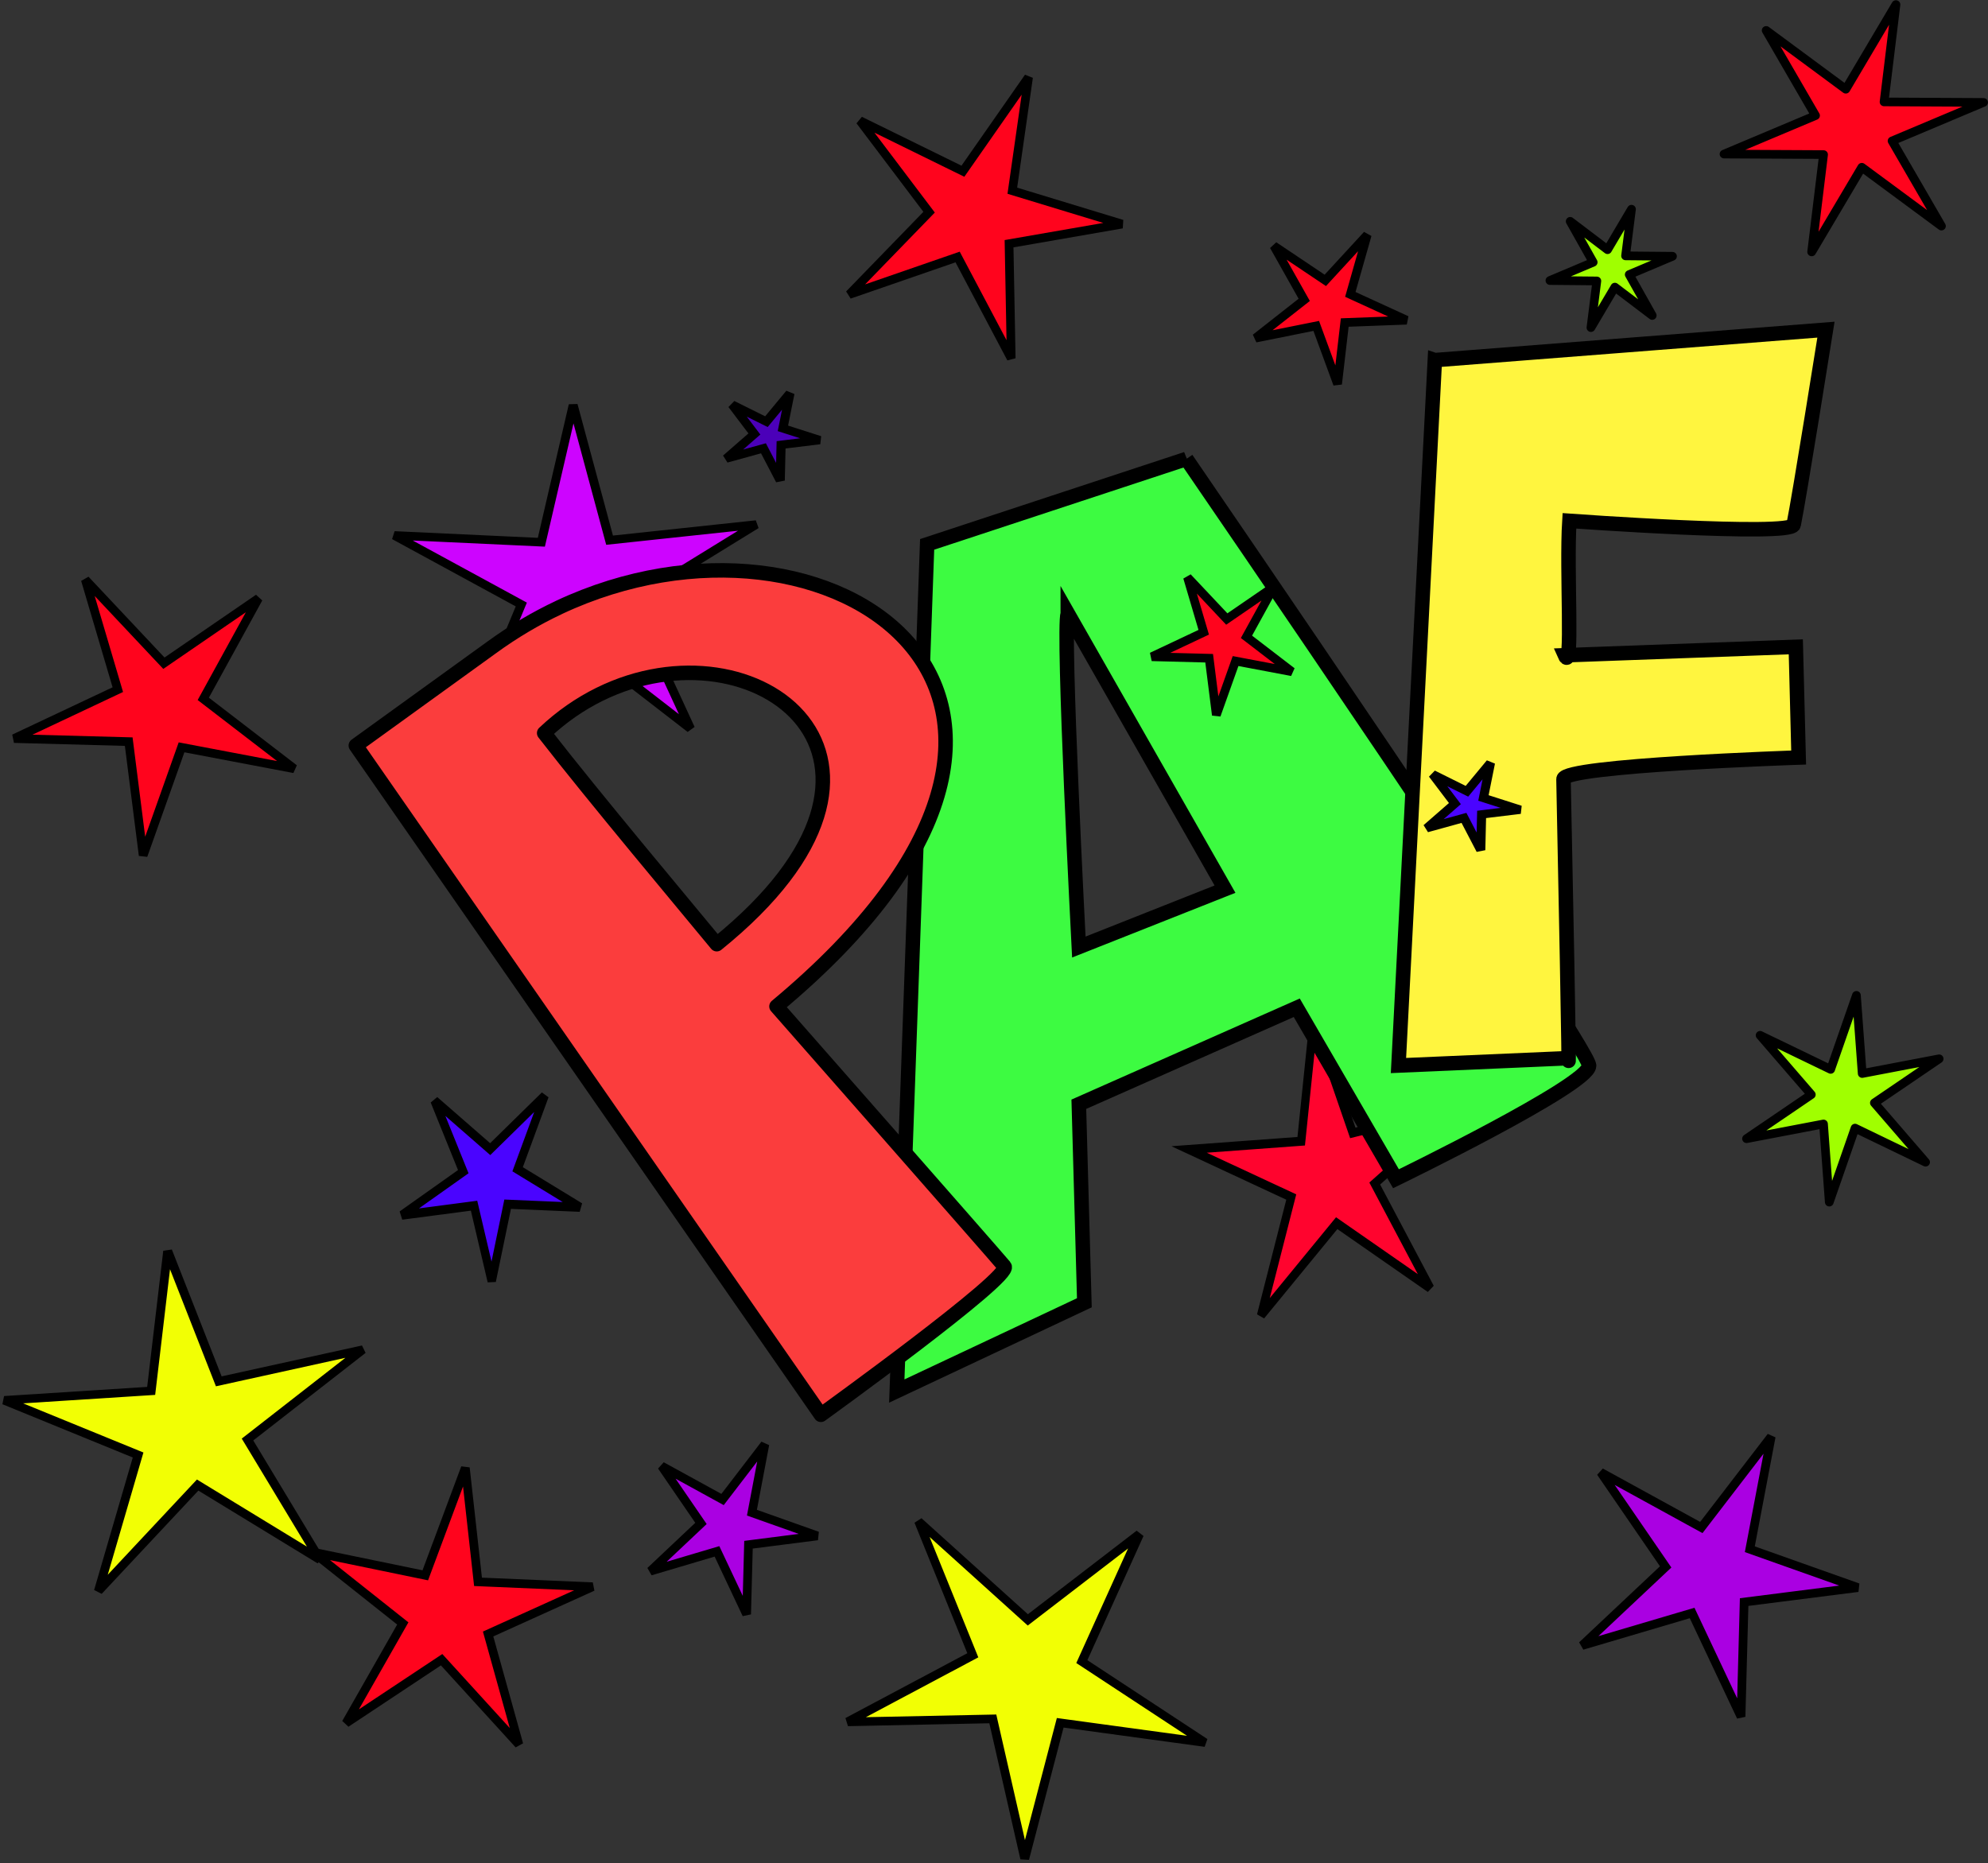
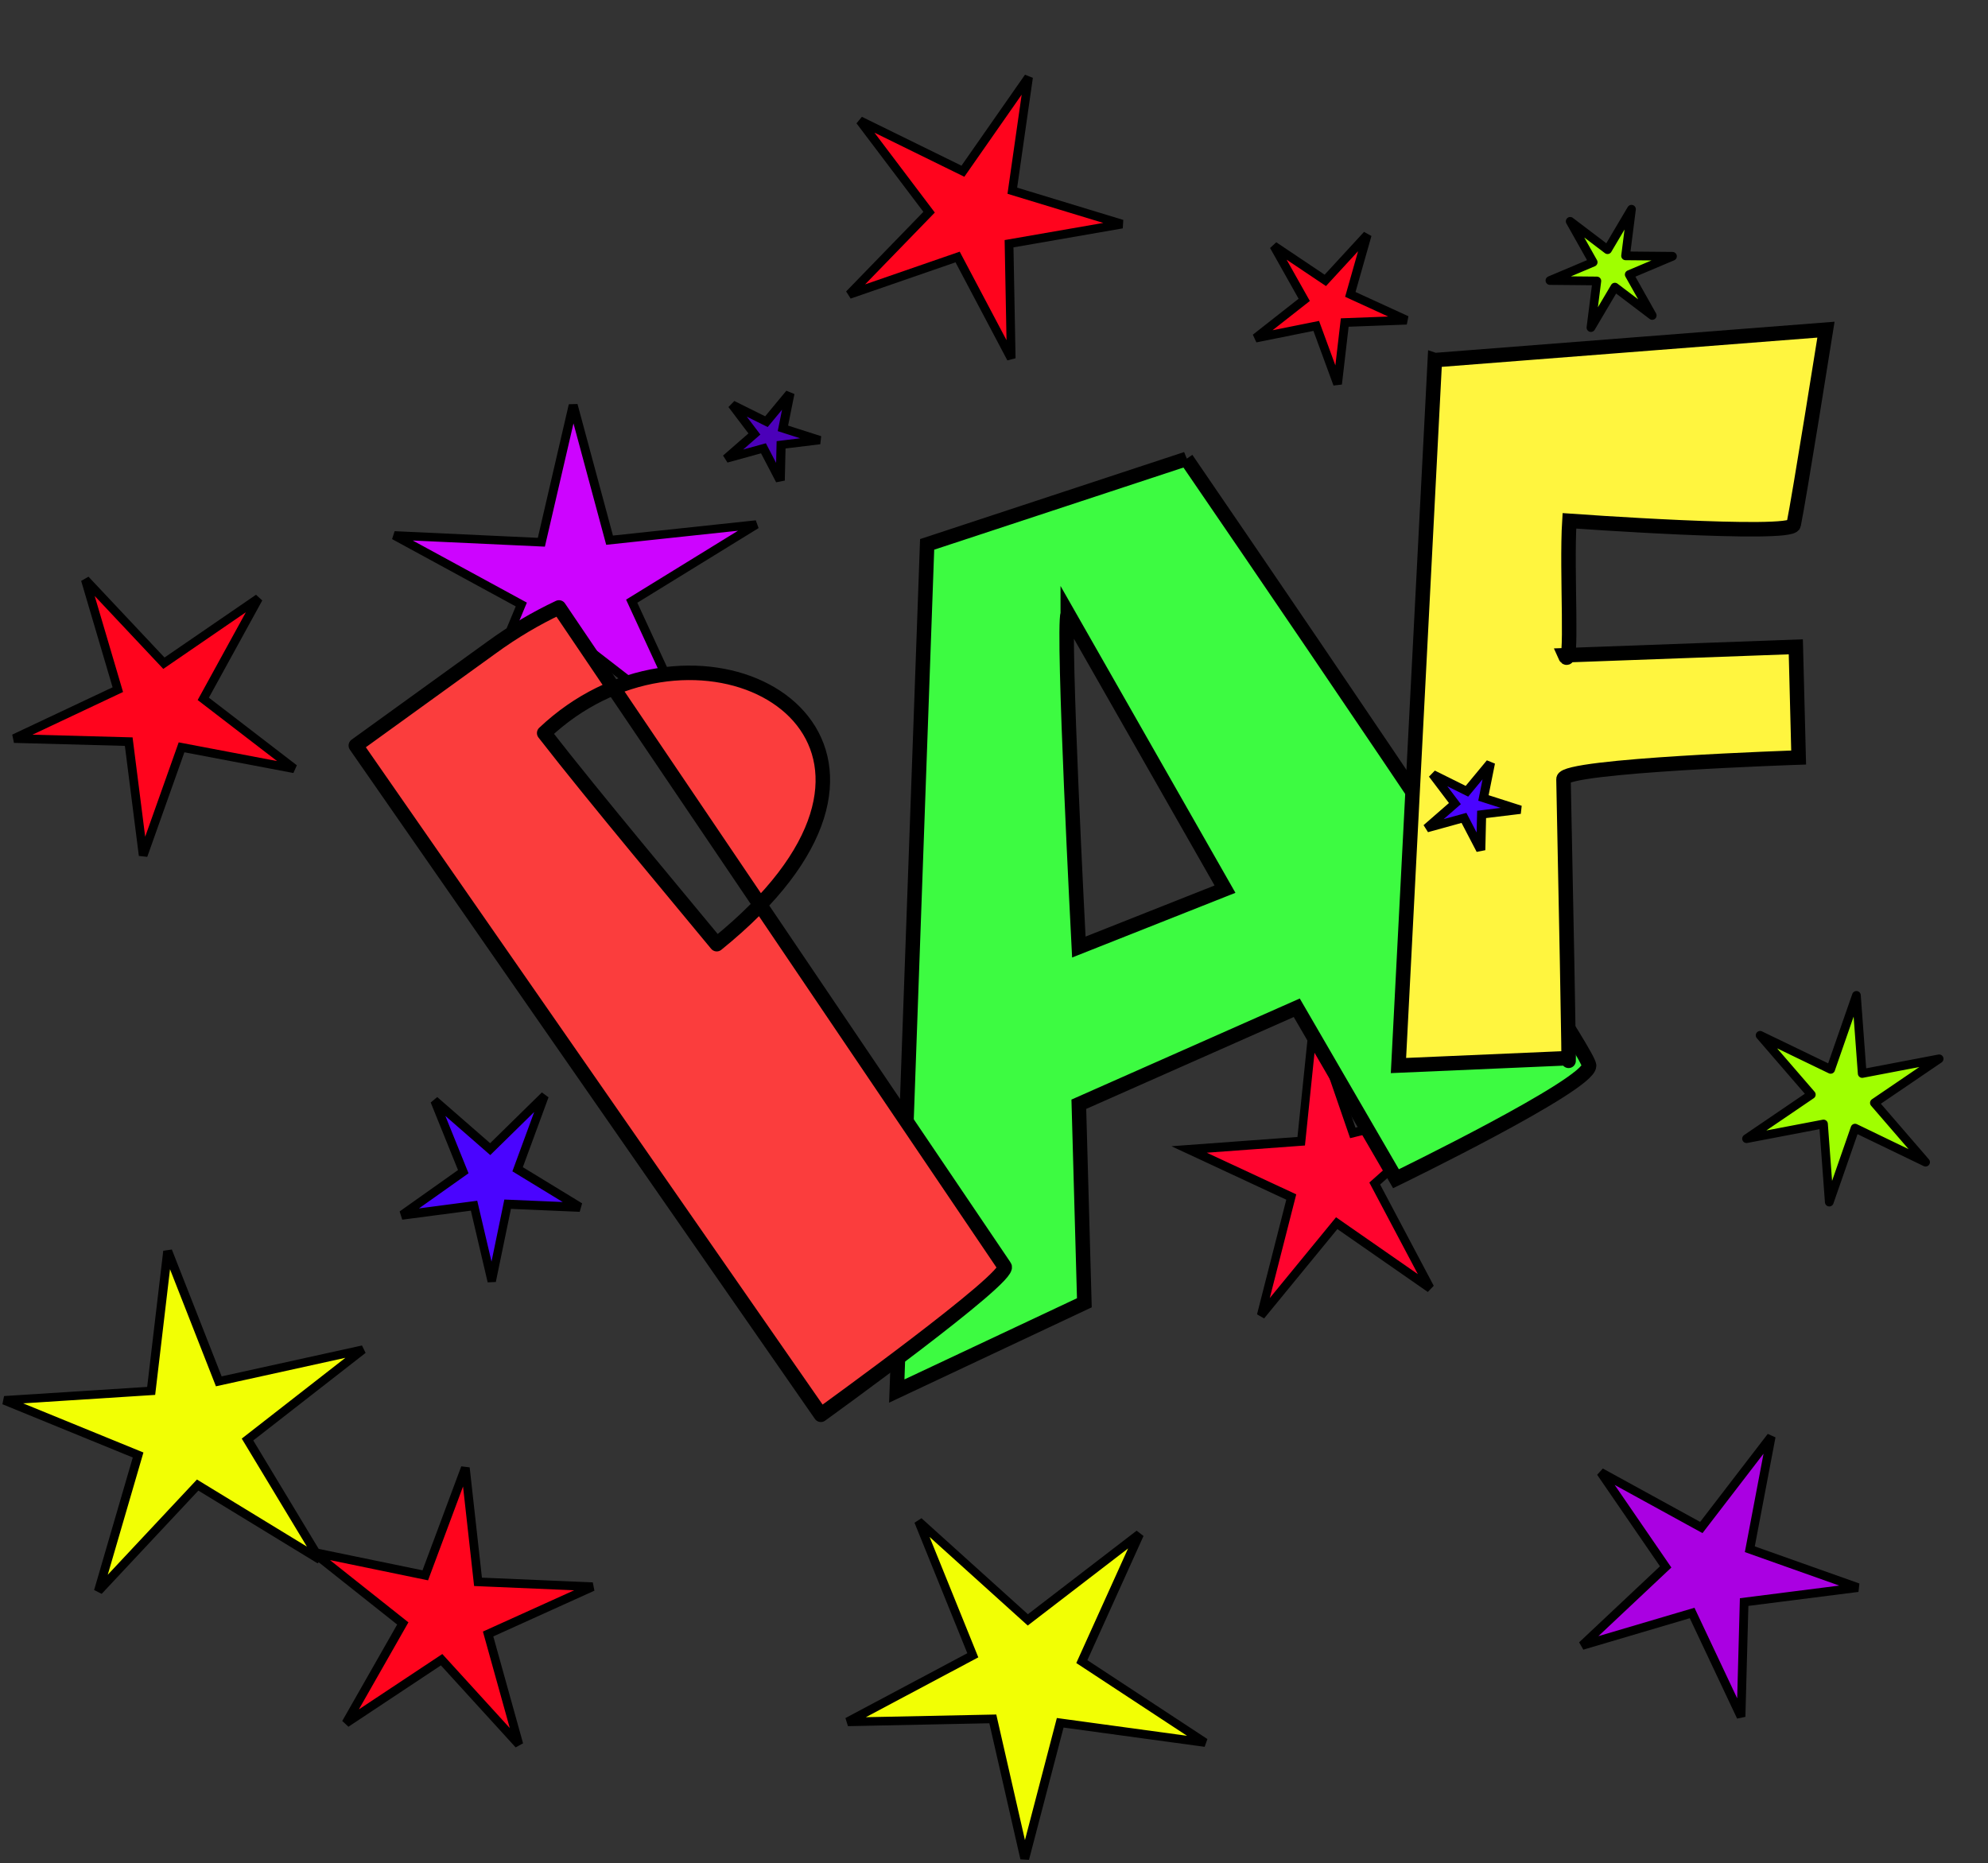
<svg xmlns="http://www.w3.org/2000/svg" xmlns:ns1="http://sodipodi.sourceforge.net/DTD/sodipodi-0.dtd" xmlns:ns2="http://www.inkscape.org/namespaces/inkscape" id="svg2" ns1:docname="_svgclean2.svg" viewBox="0 0 685.58 642.63" version="1.1" ns2:version="0.48.3.1 r9886">
  <rect x="0" y="0" width="685.58" height="642.63" fill="#333333" stroke="none" />
  <ns1:namedview id="base" bordercolor="#666666" ns2:pageshadow="2" ns2:window-y="0" pagecolor="#ffffff" ns2:window-maximized="0" ns2:zoom="0.52568359" ns2:window-x="0" ns2:window-height="645" showgrid="false" borderopacity="1.0" ns2:current-layer="layer5" ns2:cx="339.86558" ns2:cy="270.45523" ns2:window-width="674" ns2:pageopacity="0.0" ns2:document-units="px" />
  <g id="layer5" ns1:insensitive="true" ns2:label="PAF" ns2:groupmode="layer" transform="translate(-32.182 -180.73)">
    <g id="g4053">
      <path id="path3676-9" ns1:r2="15.585414" style="stroke:#000000;stroke-width:2.396;fill:#cd04ff" ns1:type="star" d="m207.35 284.79-26.642-29.236-32.961 21.866 19.572-34.373-30.981-24.591 38.739 7.992 13.814-37.064 4.37 39.312 39.519 1.684-36.038 16.304z" ns1:r1="51.087952" ns2:transform-center-x="-54.682015" ns2:transform-center-y="202.06019" transform="matrix(1.272 -.188 .178 1.206 -44.134 127.56)" ns1:arg2="1.6938247" ns1:arg1="1.0655061" ns2:randomized="0" ns1:cy="240.0865" ns1:cx="182.61935" ns2:rounded="0" ns2:flatsided="false" ns1:sides="5" />
      <path id="path3676-66" style="stroke:#000000;stroke-width:2.94;fill:#ff042e" ns1:type="star" d="m207.35 284.79-26.642-29.236-32.961 21.866 19.572-34.373-30.981-24.591 38.739 7.992 13.814-37.064 4.37 39.312 39.519 1.684-36.038 16.304z" ns1:r1="51.087952" ns1:r2="15.585414" transform="matrix(.949 -.285 .237 1.026 261.1 391.89)" ns1:arg2="1.6938247" ns1:arg1="1.0655061" ns2:randomized="0" ns1:cy="240.0865" ns1:cx="182.61935" ns2:rounded="0" ns2:flatsided="false" ns1:sides="5" />
      <path id="path3670" style="stroke:#000000;stroke-width:5;fill:#3dfb41" ns2:connector-curvature="0" d="m441.32 339.01-89.406 29.469-10.469 292 64.688-30.438-1.906-68.469 75.156-33.281 34.219 58.969s66.594-32.342 66.594-39-138.88-209.25-138.88-209.25zm-40.906 53.25 54.219 95.125-50.406 19.969s-5.715-109.39-3.812-115.09z" />
-       <path id="path2834" style="stroke-linejoin:round;stroke:#000000;stroke-width:5;stroke-linecap:round;fill:#fb3d3d" ns2:connector-curvature="0" d="m224.95 390.23c-7.907 3.717-15.677 8.301-23.19 13.772l-46.866 33.858 160.37 230.81s66.174-47.688 63.323-51.171c-2.851-3.483-78.623-89.675-78.623-89.675 128.27-106.85 18.288-181.45-75.019-137.6zm13.968 29.97c53.976-26.683 119.37 22.427 40.441 86.166-11.45-13.924-41.673-49.859-59.51-72.813 5.996-5.676 12.44-10.076 19.069-13.353z" />
+       <path id="path2834" style="stroke-linejoin:round;stroke:#000000;stroke-width:5;stroke-linecap:round;fill:#fb3d3d" ns2:connector-curvature="0" d="m224.95 390.23c-7.907 3.717-15.677 8.301-23.19 13.772l-46.866 33.858 160.37 230.81s66.174-47.688 63.323-51.171zm13.968 29.97c53.976-26.683 119.37 22.427 40.441 86.166-11.45-13.924-41.673-49.859-59.51-72.813 5.996-5.676 12.44-10.076 19.069-13.353z" />
      <path id="path3632" ns2:connector-curvature="0" ns1:nodetypes="cccsccccscc" style="stroke:#000000;stroke-width:5;fill:#fff53f" d="m527 304.93-12.545 243.29 58.616-2.541s0.604 17.136-1.702-96.234c-0.097-4.755 81.091-7.45 81.091-7.45l-0.976-38.187-79.667 2.913c2.937 6.742 0.488-29.088 1.587-46.355 0 0 76.472 5.505 77.336 1.34 1.94-9.36 11.144-67.281 11.144-67.281l-134.88 10.507z" />
      <path id="path3676" style="stroke:#000000;stroke-width:2.396;fill:#f2ff04" ns1:type="star" d="m207.35 284.79-26.642-29.236-32.961 21.866 19.572-34.373-30.981-24.591 38.739 7.992 13.814-37.064 4.37 39.312 39.519 1.684-36.038 16.304z" ns1:r1="51.087952" ns1:r2="15.585414" transform="matrix(1.244 -.327 .31 1.179 -203.68 450.7)" ns1:arg2="1.6938247" ns1:arg1="1.0655061" ns2:randomized="0" ns1:cy="240.0865" ns1:cx="182.61935" ns2:rounded="0" ns2:flatsided="false" ns1:sides="5" />
      <path id="path3676-7" style="stroke:#000000;stroke-width:3;fill:#aa00e2" ns1:type="star" d="m207.35 284.79-26.642-29.236-32.961 21.866 19.572-34.373-30.981-24.591 38.739 7.992 13.814-37.064 4.37 39.312 39.519 1.684-36.038 16.304z" ns1:r1="51.087952" ns1:r2="15.585414" ns1:arg1="1.0655061" ns1:arg2="1.6938247" transform="matrix(.956 .294 -.294 .956 518.1 439.59)" ns2:randomized="0" ns1:cy="240.0865" ns1:cx="182.61935" ns2:rounded="0" ns2:flatsided="false" ns1:sides="5" />
      <path id="path3676-5" style="stroke:#000000;stroke-width:3;fill:#ff041d" ns1:type="star" d="m207.35 284.79-26.642-29.236-32.961 21.866 19.572-34.373-30.981-24.591 38.739 7.992 13.814-37.064 4.37 39.312 39.519 1.684-36.038 16.304z" ns1:r1="51.087952" ns1:r2="15.585414" ns1:arg1="1.0655061" ns1:arg2="1.6938247" transform="translate(3.769,497.59)" ns2:randomized="0" ns1:cy="240.0865" ns1:cx="182.61935" ns2:rounded="0" ns2:flatsided="false" ns1:sides="5" />
      <path id="path3676-54" style="stroke:#000000;stroke-width:3;fill:#ff041d" ns1:type="star" d="m207.35 284.79-26.642-29.236-32.961 21.866 19.572-34.373-30.981-24.591 38.739 7.992 13.814-37.064 4.37 39.312 39.519 1.684-36.038 16.304z" ns1:r1="51.087952" ns1:r2="15.585414" ns1:arg1="1.0655061" ns1:arg2="1.6938247" transform="matrix(.968 .25 -.25 .968 251.39 -23.189)" ns2:randomized="0" ns1:cy="240.0865" ns1:cx="182.61935" ns2:rounded="0" ns2:flatsided="false" ns1:sides="5" />
-       <path id="path3733-0" style="stroke-linejoin:round;stroke:#000000;stroke-width:2.38;stroke-linecap:round;fill:#ff041d" ns1:type="star" d="m257.76 92.659-24.332-11.744-8.88 25.517-1.996-26.945-26.539 5.068 22.337-15.2-17.659-20.449 24.332 11.744 8.88-25.517 1.996 26.945 26.539-5.068-22.337 15.2z" ns1:r1="35.9552" ns1:r2="10.968861" ns1:arg1="0.65408272" ns1:arg2="1.1776815" transform="matrix(1.246 .241 -.244 1.228 403.14 82.795)" ns2:randomized="0" ns1:cy="70.783134" ns1:cx="229.22534" ns2:rounded="0" ns2:flatsided="false" ns1:sides="6" />
      <path id="path3676-5-6" style="stroke:#000000;stroke-width:3;fill:#ff041d" ns1:type="star" d="m207.35 284.79-26.642-29.236-32.961 21.866 19.572-34.373-30.981-24.591 38.739 7.992 13.814-37.064 4.37 39.312 39.519 1.684-36.038 16.304z" ns1:r1="51.087952" ns1:r2="15.585414" ns1:arg1="1.0655061" ns1:arg2="1.6938247" transform="matrix(.818 .575 -.575 .818 75.697 123.56)" ns2:randomized="0" ns1:cy="240.0865" ns1:cx="182.61935" ns2:rounded="0" ns2:flatsided="false" ns1:sides="5" />
-       <path id="path3676-5-6-8" style="stroke:#000000;stroke-width:5.999;fill:#ff041d" ns1:type="star" d="m207.35 284.79-26.642-29.236-32.961 21.866 19.572-34.373-30.981-24.591 38.739 7.992 13.814-37.064 4.37 39.312 39.519 1.684-36.038 16.304z" ns1:r1="51.087952" ns1:r2="15.585414" ns1:arg1="1.0655061" ns1:arg2="1.6938247" transform="matrix(.409 .287 -.288 .409 448.86 251.36)" ns2:randomized="0" ns1:cy="240.0865" ns1:cx="182.61935" ns2:rounded="0" ns2:flatsided="false" ns1:sides="5" />
      <path id="path3676-5-6-4" style="stroke:#000000;stroke-width:5.555;fill:#ff041d" ns1:type="star" d="m207.35 284.79-26.642-29.236-32.961 21.866 19.572-34.373-30.981-24.591 38.739 7.992 13.814-37.064 4.37 39.312 39.519 1.684-36.038 16.304z" ns1:r1="51.087952" ns1:r2="15.585414" ns1:arg1="1.0655061" ns1:arg2="1.6938247" transform="matrix(.5 .204 -.204 .5 447.88 128.49)" ns2:randomized="0" ns1:cy="240.0865" ns1:cx="182.61935" ns2:rounded="0" ns2:flatsided="false" ns1:sides="5" />
      <path id="path3733-4" style="stroke-linejoin:round;stroke:#000000;stroke-width:3;stroke-linecap:round;fill:#a0ff00" ns1:type="star" d="m257.76 92.659-24.332-11.744-8.88 25.517-1.996-26.945-26.539 5.068 22.337-15.2-17.659-20.449 24.332 11.744 8.88-25.517 1.996 26.945 26.539-5.068-22.337 15.2z" ns1:r1="35.9552" ns1:r2="10.968861" ns1:arg1="0.65408272" ns1:arg2="1.1776815" transform="translate(438.48,488.89)" ns2:randomized="0" ns1:cy="70.783134" ns1:cx="229.22534" ns2:rounded="0" ns2:flatsided="false" ns1:sides="6" />
      <path id="path3733-4-3" ns1:r2="10.968861" style="stroke-linejoin:round;stroke:#000000;stroke-width:5.007;stroke-linecap:round;fill:#a0ff00" ns1:type="star" d="m257.76 92.659-24.332-11.744-8.88 25.517-1.996-26.945-26.539 5.068 22.337-15.2-17.659-20.449 24.332 11.744 8.88-25.517 1.996 26.945 26.539-5.068-22.337 15.2z" ns1:r1="35.9552" ns2:transform-center-x="11.41371" ns2:transform-center-y="30.43656" ns1:arg1="0.65408272" ns1:arg2="1.1776815" transform="matrix(.587 .118 -.119 .588 461.69 204.63)" ns2:randomized="0" ns1:cy="70.783134" ns1:cx="229.22534" ns2:rounded="0" ns2:flatsided="false" ns1:sides="6" />
      <path id="path3676-7-1" style="stroke:#000000;stroke-width:4.567;fill:#4a04ff" ns1:type="star" d="m207.35 284.79-26.642-29.236-32.961 21.866 19.572-34.373-30.981-24.591 38.739 7.992 13.814-37.064 4.37 39.312 39.519 1.684-36.038 16.304z" ns1:r1="51.087952" ns1:r2="15.585414" ns1:arg1="1.0655061" ns1:arg2="1.6938247" transform="matrix(.557 .306 -.299 .611 171.42 385.12)" ns2:randomized="0" ns1:cy="240.0865" ns1:cx="182.61935" ns2:rounded="0" ns2:flatsided="false" ns1:sides="5" />
      <path id="path3676-7-9" ns1:r2="15.585414" style="stroke:#000000;stroke-width:9.233;fill:#4a04ff" ns1:type="star" d="m207.35 284.79-26.642-29.236-32.961 21.866 19.572-34.373-30.981-24.591 38.739 7.992 13.814-37.064 4.37 39.312 39.519 1.684-36.038 16.304z" ns1:r1="51.087952" ns2:transform-center-x="5.4901145" ns2:transform-center-y="-5.3233045" ns1:arg1="1.0655061" ns1:arg2="1.6938247" transform="matrix(.325 .09 -.098 .298 503.36 370.39)" ns2:randomized="0" ns1:cy="240.0865" ns1:cx="182.61935" ns2:rounded="0" ns2:flatsided="false" ns1:sides="5" />
      <path id="path3676-7-9-2" ns1:r2="15.585414" style="stroke:#000000;stroke-width:9.233;fill:#4b00b9" ns1:type="star" d="m207.35 284.79-26.642-29.236-32.961 21.866 19.572-34.373-30.981-24.591 38.739 7.992 13.814-37.064 4.37 39.312 39.519 1.684-36.038 16.304z" ns1:r1="51.087952" ns2:transform-center-x="5.4901145" ns2:transform-center-y="-5.3233045" ns1:arg1="1.0655061" ns1:arg2="1.6938247" transform="matrix(.325 .09 -.098 .298 261.78 242.92)" ns2:randomized="0" ns1:cy="240.0865" ns1:cx="182.61935" ns2:rounded="0" ns2:flatsided="false" ns1:sides="5" />
-       <path id="path3676-7-0" style="stroke:#000000;stroke-width:4.949;fill:#aa00e2" ns1:type="star" d="m207.35 284.79-26.642-29.236-32.961 21.866 19.572-34.373-30.981-24.591 38.739 7.992 13.814-37.064 4.37 39.312 39.519 1.684-36.038 16.304z" ns1:r1="51.087952" ns1:r2="15.585414" ns1:arg1="1.0655061" ns1:arg2="1.6938247" transform="matrix(.579 .178 -.178 .58 220.3 535.39)" ns2:randomized="0" ns1:cy="240.0865" ns1:cx="182.61935" ns2:rounded="0" ns2:flatsided="false" ns1:sides="5" />
      <path id="path3676-6" style="stroke:#000000;stroke-width:2.396;fill:#f2ff04" ns1:type="star" d="m207.35 284.79-26.642-29.236-32.961 21.866 19.572-34.373-30.981-24.591 38.739 7.992 13.814-37.064 4.37 39.312 39.519 1.684-36.038 16.304z" ns1:r1="51.087952" ns1:r2="15.585414" transform="matrix(1.102 .662 -.628 1.045 335.91 386.87)" ns1:arg2="1.6938247" ns1:arg1="1.0655061" ns2:randomized="0" ns1:cy="240.0865" ns1:cx="182.61935" ns2:rounded="0" ns2:flatsided="false" ns1:sides="5" />
    </g>
  </g>
</svg>